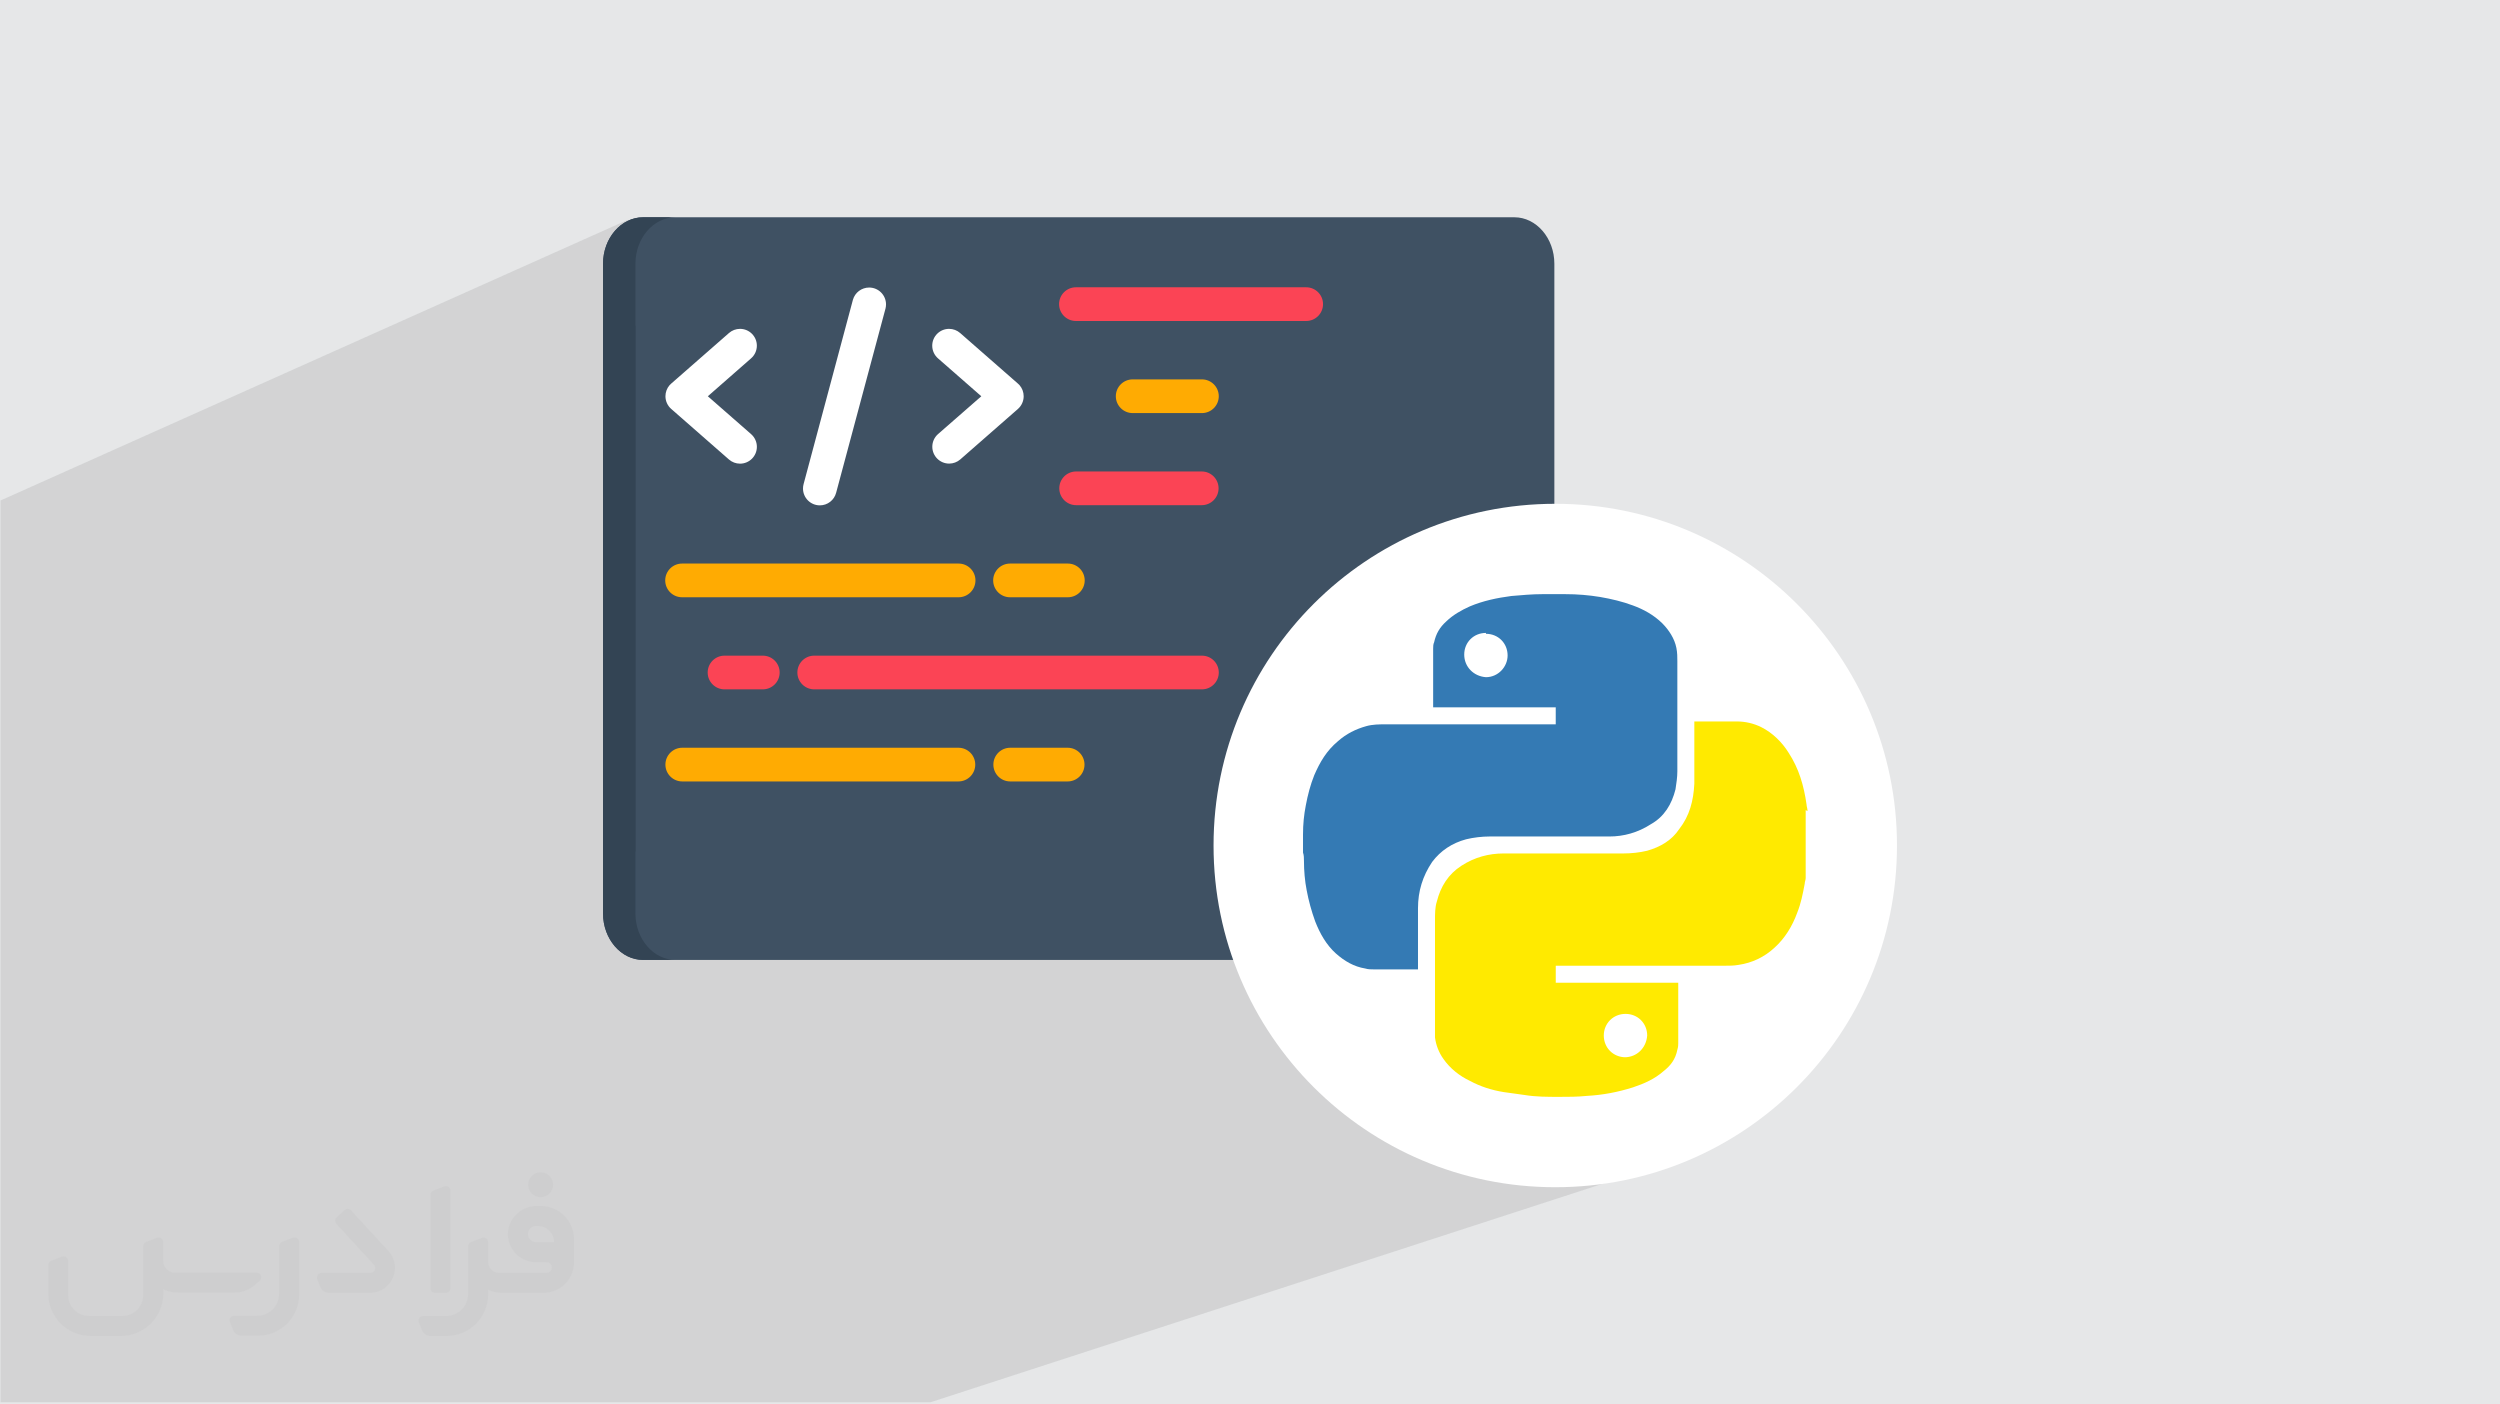
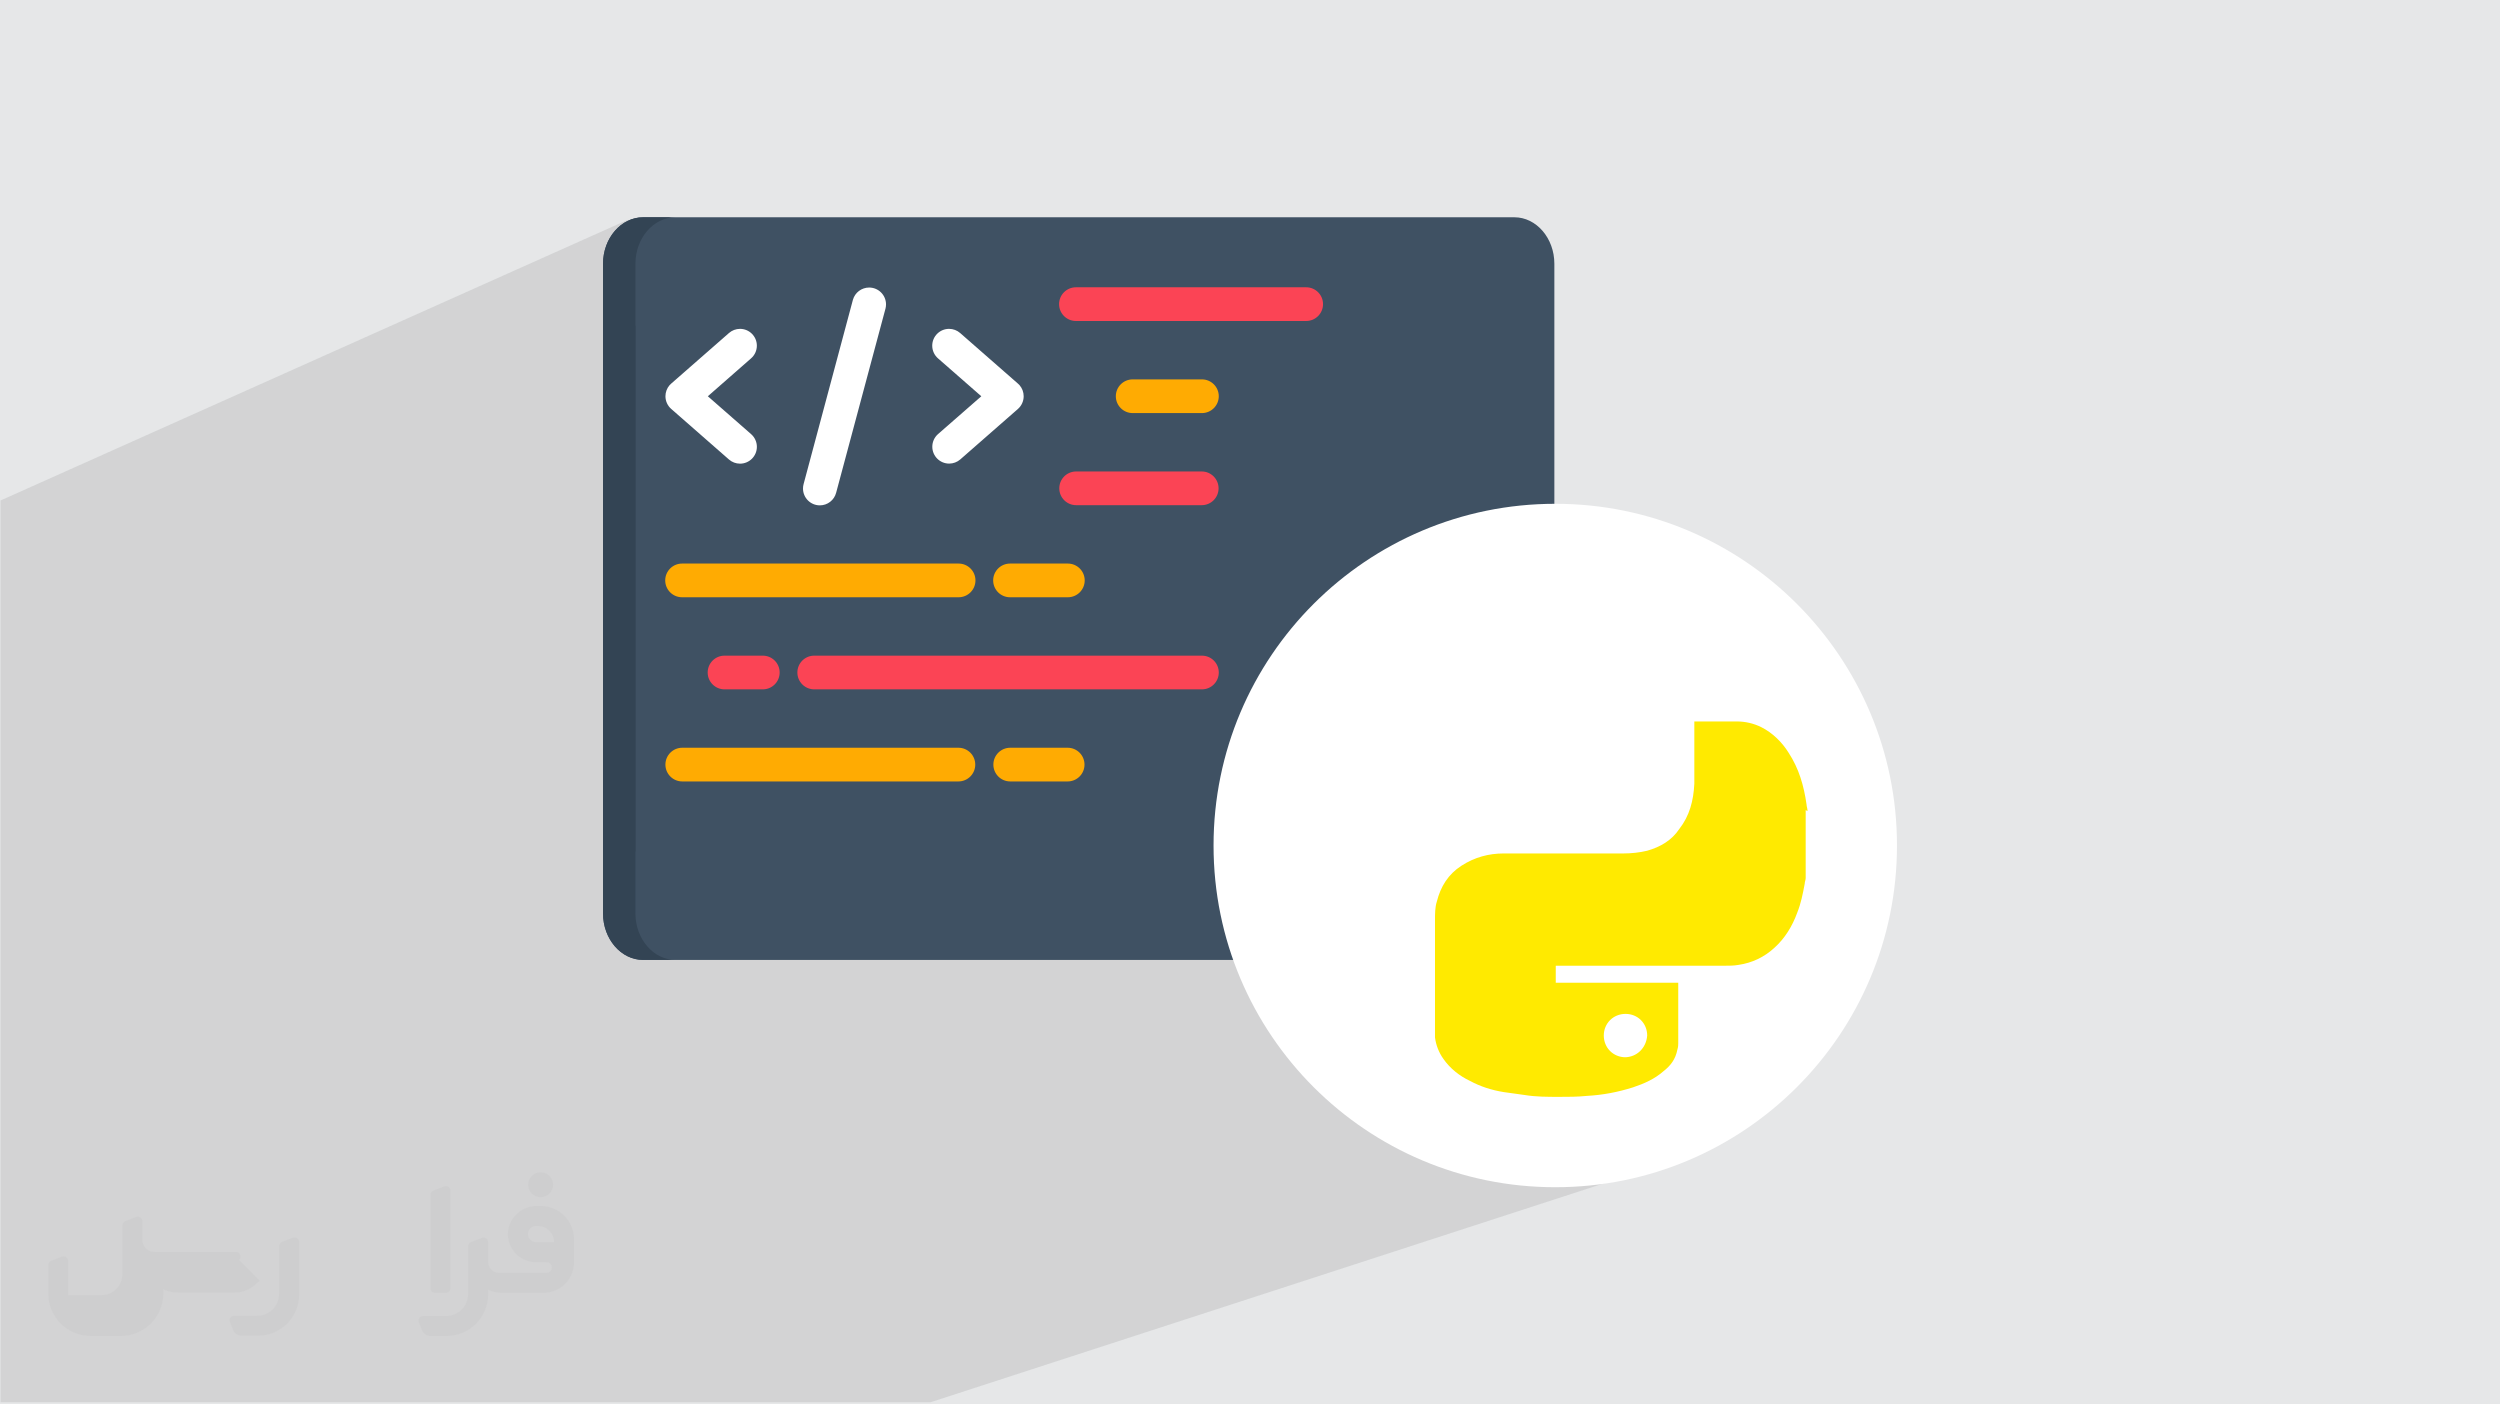
<svg xmlns="http://www.w3.org/2000/svg" xml:space="preserve" width="94.192mm" height="52.917mm" version="1.0" style="shape-rendering:geometricPrecision; text-rendering:geometricPrecision; image-rendering:optimizeQuality; fill-rule:evenodd; clip-rule:evenodd" viewBox="0 0 9404.92 5283.66">
  <defs>
    <style type="text/css">
   
    .fil7 {fill:#334454}
    .fil3 {fill:#3F5163}
    .fil8 {fill:white}
    .fil9 {fill:#347AB4;fill-rule:nonzero}
    .fil5 {fill:#FB4455;fill-rule:nonzero}
    .fil4 {fill:#FFAB02;fill-rule:nonzero}
    .fil10 {fill:#FFEA00;fill-rule:nonzero}
    .fil6 {fill:white;fill-rule:nonzero}
    .fil2 {fill:#373435;fill-rule:nonzero;fill-opacity:0.031}
    .fil1 {fill:#2B2A29;fill-opacity:0.102}
    .fil0 {fill:#E6E7E8}
   
  </style>
  </defs>
  <g id="Layer_x0020_1">
    <polygon class="fil0" points="-0,0 9404.92,0 9404.92,5283.66 -0,5283.66 " />
    <polygon class="fil1" points="6342.05,3952.88 6042.93,4448.76 3500.52,5275.25 2.04,5275.25 2.04,1882.74 2359.19,827.99 " />
    <g id="_2080958899056">
      <path class="fil2" d="M1125.4 4672.59l0 197.03c0,20.41 -3.74,40.82 -11.66,59.56 -7.92,18.74 -19.16,36.25 -33.74,50.4 -14.58,14.58 -31.65,25.82 -50.4,33.74 -18.74,7.92 -39.15,11.66 -59.56,11.66l-60.82 0c-7.08,0 -14.16,-2.08 -19.99,-6.25 -5.83,-4.16 -10.41,-9.58 -12.92,-16.25l-11.24 -29.16c-0.83,-2.5 -1.25,-5.41 -1.25,-8.33 0,-2.92 1.25,-5.42 2.92,-7.92 1.67,-2.5 3.74,-4.16 6.25,-5.41 2.5,-1.25 5.41,-2.09 7.91,-1.67l86.23 0c22.08,0 42.91,-8.75 58.73,-24.57 15.41,-15.42 24.15,-36.65 24.15,-58.73l0 -179.12c0,-3.33 1.26,-6.66 3.33,-9.58 2.09,-2.92 5,-5 7.92,-6.25l40.82 -15.83c2.5,-0.84 5.41,-1.25 8.33,-0.84 2.92,0.42 5.42,1.26 7.5,2.92 2.09,1.67 4.17,3.75 5.42,6.25 1.25,2.92 2.08,5.83 2.08,8.33z" />
      <path class="fil2" d="M2033.88 4536.8l-15 0c-59.57,0 -109.13,48.73 -108.31,107.88 0.42,27.5 12.08,54.16 31.66,73.32 19.57,19.57 46.23,30.4 74.14,30.4l39.57 0c5.42,0 10.41,2.08 14.17,5.83 3.74,3.74 5.83,8.75 5.83,14.16 0,5.42 -2.09,10.41 -5.83,14.17 -3.75,3.74 -8.75,5.83 -14.17,5.83l-179.11 0c-10.83,0 -20.83,-4.58 -28.33,-12.08 -7.5,-7.5 -11.66,-17.91 -12.08,-28.33l0 -74.98c0,-2.92 -0.83,-5.41 -2.08,-7.92 -1.25,-2.5 -3.33,-4.57 -5.42,-6.24 -2.08,-1.67 -4.99,-2.51 -7.5,-2.92 -2.92,-0.42 -5.41,0 -8.33,0.83l-41.24 15.83c-2.92,1.25 -5.83,3.33 -7.92,6.25 -2.08,2.92 -2.92,6.25 -2.92,9.58l0 179.12c0,22.08 -8.75,43.32 -24.15,58.73 -15.42,15.42 -36.65,24.57 -58.73,24.57l-86.64 0.01c-2.92,0 -5.42,0.83 -7.92,2.08 -2.5,1.25 -4.58,3.33 -6.25,5.42 -1.66,2.5 -2.5,4.99 -2.92,7.5 -0.41,2.92 0,5.41 1.26,8.33l11.24 29.16c2.5,6.67 7.08,12.5 12.91,16.66 5.83,4.16 12.91,6.25 20,5.83l60.81 0c41.24,0 80.81,-16.25 109.97,-45.82 29.16,-29.16 45.81,-68.74 45.81,-109.97l0 -18.32c15.84,7.91 33.33,12.08 50.82,12.08l157.03 0c30.41,0 59.99,-12.08 81.65,-33.74 21.66,-21.67 33.74,-50.82 33.74,-81.65l0 -85.81c0,-33.32 -13.33,-65.39 -36.65,-89.14 -23.74,-23.74 -55.82,-36.65 -89.14,-36.65zm50.39 136.2l-66.64 0c-7.92,0 -15.42,-2.5 -21.25,-7.91 -5.83,-5.42 -9.59,-12.5 -10.41,-20.42 0,-4.16 0.42,-8.75 2.08,-12.91 1.67,-4.16 3.75,-7.91 6.67,-10.82 5.83,-5.42 13.75,-8.76 21.66,-8.76l7.09 0c16.25,0 31.65,6.25 42.9,17.91 11.66,11.25 17.91,26.66 17.91,42.91z" />
      <path class="fil2" d="M1694.39 4478.9l0 367.39c0,2.08 -0.42,4.57 -1.25,6.66 -0.84,2.09 -2.09,4.16 -3.75,5.83 -1.67,1.67 -3.33,2.92 -5.41,3.74 -2.09,0.84 -4.16,1.26 -6.67,1.26l-40.82 0c-2.08,0 -4.58,-0.42 -6.66,-1.26 -2.09,-0.83 -4.16,-2.08 -5.42,-3.74 -1.66,-1.67 -2.92,-3.74 -3.74,-5.83 -0.83,-2.09 -1.25,-4.58 -1.25,-6.66l0 -351.57c0,-3.32 0.83,-6.66 2.92,-9.58 2.08,-2.92 4.58,-5 7.91,-6.25l40.83 -15.83c2.5,-0.84 5.41,-1.25 8.33,-1.25 2.92,0.41 5.41,1.25 7.5,2.92 2.5,1.66 4.16,3.74 5.41,6.24 1.25,2.09 2.09,5 2.09,7.92z" />
-       <path class="fil2" d="M1391.56 4863.79l-153.7 0c-7.08,0 -14.17,-2.09 -20,-6.25 -5.83,-4.16 -10.41,-9.99 -13.33,-16.66l-11.24 -28.74c-0.83,-2.51 -1.25,-5.42 -0.83,-8.34 0.41,-2.92 1.25,-5.41 2.92,-7.91 1.66,-2.51 3.74,-4.16 6.24,-5.42 2.51,-1.25 5.42,-2.08 7.92,-2.08l184.11 0c3.33,0 6.66,-1.25 9.58,-2.92 2.93,-2.09 5,-4.58 6.67,-7.92 1.25,-3.33 1.67,-6.66 1.25,-9.99 -0.42,-3.33 -2.08,-6.67 -4.16,-9.17l-141.63 -154.12c-2.92,-3.33 -4.58,-7.92 -4.58,-12.5 0,-4.58 2.09,-8.75 5.83,-12.08l29.58 -27.49c3.33,-2.92 7.92,-4.58 12.5,-4.58 4.58,0.42 8.75,2.09 12.08,5.83l140.37 152.87c55.41,59.57 12.5,157.46 -69.56,157.46z" />
-       <path class="fil2" d="M977.53 4817.97l-20 17.07c-20.83,17.91 -47.49,27.91 -74.98,27.91l-211.19 0c-19.57,0 -39.15,-4.16 -57.06,-12.49l0 16.25c0,20.82 -4.16,41.65 -12.08,60.81 -7.91,19.16 -19.57,36.65 -34.57,51.65 -14.58,14.58 -32.07,26.24 -51.65,34.58 -19.16,7.91 -39.99,12.07 -60.82,12.07l-114.55 0.01c-20.83,0 -41.66,-4.17 -60.82,-12.08 -19.16,-7.92 -36.65,-19.58 -51.65,-34.58 -14.58,-14.58 -26.24,-32.07 -34.57,-51.65 -7.92,-19.16 -12.08,-39.98 -12.08,-60.81l0 -107.89c0,-3.33 1.25,-6.66 2.92,-9.58 2.09,-2.92 4.58,-5 7.92,-6.25l40.82 -15.83c2.5,-0.84 5.41,-1.26 8.33,-0.84 2.92,0.42 5.42,1.25 7.5,2.92 2.09,1.67 4.16,3.75 5.42,6.25 1.25,2.5 2.08,5 2.08,7.92l0 128.71c0,20.83 8.34,40.82 22.92,55.41 14.58,14.58 34.57,22.91 55.4,22.91l125.79 0c20.83,0 40.41,-8.34 54.99,-22.92 14.58,-14.58 22.92,-34.57 22.92,-55.4l0 -184.11c0,-3.33 1.25,-6.67 2.92,-9.59 2.08,-2.92 4.57,-4.99 7.91,-6.24l40.82 -15.84c2.51,-0.83 5.42,-1.25 8.34,-0.83 2.92,0.42 5.41,1.25 7.91,2.92 2.51,1.67 4.17,3.74 5.42,6.25 1.25,2.5 2.08,5.41 2.08,7.91l0 70.4c0,11.66 4.58,23.32 12.92,31.65 8.33,8.34 19.57,13.33 31.65,13.33l307.4 0c3.33,0 7.09,0.84 9.59,2.92 2.92,2.09 5,5 6.25,7.92 1.25,3.33 1.25,6.66 0.41,10.41 0,3.74 -2.08,6.66 -4.57,8.75z" />
+       <path class="fil2" d="M977.53 4817.97l-20 17.07c-20.83,17.91 -47.49,27.91 -74.98,27.91l-211.19 0c-19.57,0 -39.15,-4.16 -57.06,-12.49l0 16.25c0,20.82 -4.16,41.65 -12.08,60.81 -7.91,19.16 -19.57,36.65 -34.57,51.65 -14.58,14.58 -32.07,26.24 -51.65,34.58 -19.16,7.91 -39.99,12.07 -60.82,12.07l-114.55 0.01c-20.83,0 -41.66,-4.17 -60.82,-12.08 -19.16,-7.92 -36.65,-19.58 -51.65,-34.58 -14.58,-14.58 -26.24,-32.07 -34.57,-51.65 -7.92,-19.16 -12.08,-39.98 -12.08,-60.81l0 -107.89c0,-3.33 1.25,-6.66 2.92,-9.58 2.09,-2.92 4.58,-5 7.92,-6.25l40.82 -15.83c2.5,-0.84 5.41,-1.26 8.33,-0.84 2.92,0.42 5.42,1.25 7.5,2.92 2.09,1.67 4.16,3.75 5.42,6.25 1.25,2.5 2.08,5 2.08,7.92l0 128.71l125.79 0c20.83,0 40.41,-8.34 54.99,-22.92 14.58,-14.58 22.92,-34.57 22.92,-55.4l0 -184.11c0,-3.33 1.25,-6.67 2.92,-9.59 2.08,-2.92 4.57,-4.99 7.91,-6.24l40.82 -15.84c2.51,-0.83 5.42,-1.25 8.34,-0.83 2.92,0.42 5.41,1.25 7.91,2.92 2.51,1.67 4.17,3.74 5.42,6.25 1.25,2.5 2.08,5.41 2.08,7.91l0 70.4c0,11.66 4.58,23.32 12.92,31.65 8.33,8.34 19.57,13.33 31.65,13.33l307.4 0c3.33,0 7.09,0.84 9.59,2.92 2.92,2.09 5,5 6.25,7.92 1.25,3.33 1.25,6.66 0.41,10.41 0,3.74 -2.08,6.66 -4.57,8.75z" />
      <path class="fil2" d="M2033.88 4503.89c25.82,0 47.07,-21.25 47.07,-47.07 0,-25.83 -21.25,-47.07 -47.07,-47.07 -25.83,0 -47.08,21.24 -47.08,47.07 0,25.82 21.25,47.07 47.08,47.07z" />
    </g>
    <g id="_2080958901888">
      <path class="fil3" d="M5847.45 3436.41c0,96.19 -67.64,174.89 -150.46,174.89l-3277.7 0c-82.81,0 -150.71,-78.69 -150.71,-174.89l0 -2444.13c0,-96.19 67.9,-174.9 150.71,-174.9l3277.71 0c82.82,0 150.46,78.71 150.46,174.9l0 2444.13 -0.01 0z" />
      <path class="fil4" d="M4261.84 1554c-0.23,0 -0.49,0 -0.74,0 -35.01,0 -63.4,-28.39 -63.4,-63.4 0,-35.01 28.4,-63.39 63.4,-63.39 0.25,0 0.51,0 0.75,0l258.99 0c0.24,0 0.5,0 0.75,0 35.01,0 63.4,28.39 63.4,63.39 0,35.02 -28.4,63.4 -63.4,63.4 -0.25,0 -0.51,0 -0.75,0l-259 0zm-461.41 1385.76c-35.01,0 -63.39,-28.39 -63.39,-63.4 0,-35.01 28.39,-63.39 63.4,-63.39l216.03 0c35.02,0 63.4,28.39 63.4,63.39 0,35.02 -28.39,63.4 -63.39,63.4l-216.05 0zm-1233.77 0c-35.01,0 -63.39,-28.39 -63.39,-63.4 0,-35.01 28.39,-63.39 63.39,-63.39l1038.83 0c35.01,0 63.4,28.39 63.4,63.39 0,35.02 -28.4,63.4 -63.4,63.4l-1038.83 0zm0 -692.88c-0.23,0 -0.5,0 -0.74,0 -35.02,0 -63.4,-28.39 -63.4,-63.4 0,-35.01 28.39,-63.39 63.4,-63.39 0.24,0 0.51,0 0.75,0l1038.82 0c0.24,0 0.5,0 0.75,0 35.01,0 63.4,28.39 63.4,63.39 0,35.02 -28.4,63.4 -63.4,63.4 -0.25,0 -0.51,0 -0.75,0l-1038.83 0zm1233.77 0c-0.23,0 -0.49,0 -0.74,0 -35.01,0 -63.4,-28.39 -63.4,-63.4 0,-35.01 28.4,-63.39 63.4,-63.39 0.25,0 0.51,0 0.75,0l216.03 0c0.24,0 0.51,0 0.75,0 35.02,0 63.4,28.39 63.4,63.39 0,35.02 -28.39,63.4 -63.4,63.4 -0.24,0 -0.51,0 -0.75,0l-216.04 0z" />
      <path class="fil5" d="M2726.38 2593.31c-0.23,0 -0.5,0.01 -0.74,0.01 -35.02,0 -63.4,-28.4 -63.4,-63.4 0,-35.01 28.39,-63.39 63.4,-63.39 0.24,0 0.51,0 0.75,0l142.47 0c0.25,0 0.51,0 0.76,0 35.01,0 63.39,28.39 63.39,63.39 0,35.01 -28.39,63.4 -63.39,63.4 -0.25,0 -0.51,-0.01 -0.75,-0.01l-142.49 0zm1321.99 -1385.76c-0.24,0 -0.5,0 -0.75,0 -35.01,0 -63.4,-28.39 -63.4,-63.4 0,-35.01 28.4,-63.39 63.4,-63.39 0.25,0 0.51,0 0.75,0l864.69 0c0.23,0 0.5,0 0.74,0 35.02,0 63.4,28.39 63.4,63.39 0,35.02 -28.39,63.4 -63.4,63.4 -0.24,0 -0.51,0 -0.75,0l-864.68 0zm0 692.89c-35.01,0 -63.4,-28.4 -63.4,-63.4 0,-35.02 28.4,-63.4 63.4,-63.4l472.46 0c35.01,0 63.4,28.39 63.4,63.4 0,35.01 -28.4,63.4 -63.4,63.4l-472.46 0zm-984.55 692.87c-0.24,0 -0.5,0.01 -0.75,0.01 -35.01,0 -63.4,-28.4 -63.4,-63.4 0,-35.01 28.4,-63.39 63.4,-63.39 0.25,0 0.51,0 0.75,0l1457.05 0c0.24,0 0.5,0 0.75,0 35.01,0 63.39,28.39 63.39,63.39 0,35.01 -28.39,63.4 -63.39,63.4 -0.25,0 -0.51,-0.01 -0.75,-0.01l-1457.05 0z" />
      <path class="fil6" d="M2825.66 1633.21c13.77,12.02 21.68,29.43 21.68,47.71 0,34.98 -28.37,63.34 -63.34,63.34 -15.32,0 -30.12,-5.55 -41.67,-15.63l-217.33 -190.33c-13.73,-12.04 -21.62,-29.44 -21.62,-47.72 0,-15.37 5.59,-30.21 15.71,-41.79 1.94,-2.24 4.1,-4.32 6.43,-6.17l216.82 -189.81c11.51,-10.08 26.34,-15.66 41.66,-15.66 34.94,0 63.26,28.33 63.26,63.25 0,18.23 -7.88,35.59 -21.6,47.6l-162.8 142.71 162.8 142.48zm382.96 -505.38c7.76,-27.29 32.7,-46.13 61.07,-46.13 35.06,0 63.48,28.42 63.48,63.47 0,5.15 -0.64,10.3 -1.88,15.31l-185.68 692.9c-7.14,28.09 -32.43,47.76 -61.41,47.76 -34.99,0 -63.35,-28.37 -63.35,-63.35 0,-5.76 0.79,-11.51 2.34,-17.05l185.43 -692.9zm403.54 600.81c-11.5,9.91 -26.22,15.39 -41.42,15.39 -35.03,0 -63.42,-28.41 -63.42,-63.43 0,-18.1 7.74,-35.35 21.26,-47.38l163.06 -142.48 -163.06 -142.71c-13.68,-12.02 -21.54,-29.37 -21.54,-47.59 0,-34.97 28.36,-63.32 63.33,-63.32 15.38,0 30.23,5.6 41.79,15.75l216.82 189.81c2.26,1.92 4.42,3.99 6.43,6.18 10.05,11.57 15.61,26.41 15.61,41.76 0,18.26 -7.84,35.65 -21.52,47.73l-217.34 190.31z" />
      <path class="fil7" d="M2268.58 3203.13l121.92 0 0 -2210.85c0,-96.19 67.64,-174.9 150.46,-174.9l-121.67 0c-82.81,0 -150.71,78.71 -150.71,174.9l0 2210.85z" />
      <path class="fil7" d="M2268.57 1225.31l121.92 0 0 2210.84c0,96.2 67.64,174.91 150.46,174.91l-121.66 0c-82.82,0 -150.72,-78.71 -150.72,-174.91l0 -2210.84z" />
      <g>
        <circle class="fil8" cx="5850.84" cy="3180.76" r="1285.52" />
-         <path class="fil9" d="M4901.86 3210.61c0,-21.16 0,-42.37 0,-63.56 0,-3.27 0,-3.27 0,-7.29 0,-39.08 3.62,-74.52 10.54,-109.92 7.26,-39.07 17.53,-78.17 31.79,-113.59 21.52,-49.62 46.34,-92.02 89.06,-127.81 31.75,-28.09 67.17,-45.65 106.24,-56.6 24.82,-6.95 49.29,-6.95 74.52,-6.95 212.88,0 422.1,0 634.99,0 0,0 3.63,0 3.63,0 0,-21.58 0,-42.75 0,-63.91 -152.64,0 -305.26,0 -461.16,0 0,-3.66 0,-3.66 0,-6.95 0,-67.53 0,-138.75 0,-206.3 0,-3.28 0,-3.28 0,-6.96 0,-6.9 0,-17.52 3.66,-24.46 6.95,-32.09 21.15,-56.57 45.65,-78.51 25.21,-24.46 56.93,-42.37 88.7,-56.61 50.02,-21.16 103.33,-32.11 156.31,-39.08 39.05,-3.26 78.12,-6.94 116.81,-6.94 0,0 4.04,0 4.04,0 24.84,0 49.3,0 74.52,0 0,0 3.27,0 6.96,0 46.35,0 88.69,3.66 131.05,10.57 42.74,7.31 85.44,17.53 124.16,32.1 39.04,14.25 78.11,35.42 110.26,67.17 24.47,24.83 46.04,56.97 52.93,92.41 3.62,17.87 3.62,35.45 3.62,49.63 0,138.39 0,276.76 0,414.82 0,21.56 -3.62,46.35 -6.95,67.53 -14.25,56.6 -42.36,102.96 -92.39,131.09 -49.68,32.11 -102.97,46.37 -156.28,46.37 -148.63,0 -301.63,0 -450.6,0 -28.12,0 -60.24,3.62 -88.7,10.58 -52.56,14.24 -95.69,42.77 -127.47,85.08 -35.77,53.29 -53.28,109.92 -53.28,174.18 0,74.13 0,148.99 0,223.12 0,0 0,3.64 0,6.97 -3.67,0 -3.67,0 -6.96,0 -53.31,0 -106.6,0 -159.92,0 -10.22,0 -21.17,0 -31.38,-3.27 -43.08,-6.94 -78.52,-28.09 -110.65,-56.57 -35.41,-31.74 -59.87,-74.52 -77.79,-120.5 -14.23,-39.41 -24.8,-78.14 -32.08,-117.17 -6.97,-35.43 -10.22,-74.52 -10.22,-109.91 0,-10.98 0,-21.54 -3.62,-32.1l0 0 0 3.26 0 0 0 0.03 0.14 0 -0.14 0 0 0.06zm688.27 -829.57l0 0c-46.37,0 -81.77,35.4 -81.77,81.44 0,46.03 35.4,81.82 81.77,85.07 46.01,0 81.45,-39.08 81.45,-81.82 0,-46.02 -35.44,-81.4 -81.45,-81.4l0 0 0 -3.3 0 -0.03 0 0.03z" />
        <path class="fil10" d="M6792.93 3047.38c0,85.43 0,170.5 0,255.96 0,6.9 -3.65,13.85 -3.65,21.15 -7.29,39.07 -14.26,74.52 -28.49,109.92 -17.91,49.29 -46.04,95.65 -85.44,131.04 -38.73,35.8 -84.7,56.95 -134.37,64.31 -17.9,3.27 -35.44,3.27 -53.27,3.27 -209.62,0 -422.11,0 -631.71,0 0,0 -3.27,0 -3.27,0 0,21.21 0,42.74 0,63.89 152.26,0 305.22,0 460.8,0 0,3.28 0,3.28 0,7.33 0,74.51 0,145.31 0,219.83 0,6.94 0,13.9 -3.3,24.81 -6.96,35.47 -24.79,59.89 -53.28,81.82 -32.17,28.16 -70.88,45.66 -113.57,59.87 -56.58,17.88 -113.17,28.83 -173.83,32.16 -35.04,3.62 -70.46,3.62 -102.6,3.62 -46.35,0 -88.69,0 -131.09,-6.96 -28.84,-4.02 -53.32,-7.3 -78.51,-10.94 -46.03,-7.3 -88.7,-21.2 -127.8,-42.38 -38.74,-18.27 -74.13,-46.35 -98.98,-81.81 -17.9,-24.79 -28.49,-53.28 -32.11,-81.4 0,-10.92 0,-21.57 0,-32.1 0,-135.11 0,-273.11 0,-408.2 0,-24.45 0,-49.64 6.89,-70.8 14.25,-56.57 42.78,-102.63 92.38,-134.77 49.65,-32.14 102.98,-46.35 159.6,-46.35 149.37,0 301.62,0 450.55,0 28.53,0 60.27,-3.26 88.73,-10.21 50.03,-14.25 92.4,-39.08 120.88,-81.81 39.07,-50.02 53.31,-106.65 56.57,-170.16 0,-74.5 0,-153.01 0,-227.13 0,-3.67 0,-3.67 0,-7.28 3.61,0 3.61,0 6.95,0 50.02,0 102.96,0 153,0 31.42,0 63.56,7.28 92.01,21.56 42.38,21.17 78.14,56.61 102.61,96.02 39.08,59.86 57.35,123.75 67.55,194.63 0,7.32 3.63,14.23 3.63,25.15l0 0 -6.89 -4.04 0 0 0 0 -0.07 0 0.05 -0.06 0.02 0.05zm-681.31 930.01l0 0c46.35,0 81.76,-35.41 85.06,-81.78 0,-46.03 -35.41,-81.41 -81.45,-81.41 -46.03,0 -81.81,35.43 -81.81,81.41 0,46.37 35.78,81.78 81.81,81.78l-3.61 0z" />
      </g>
    </g>
  </g>
</svg>